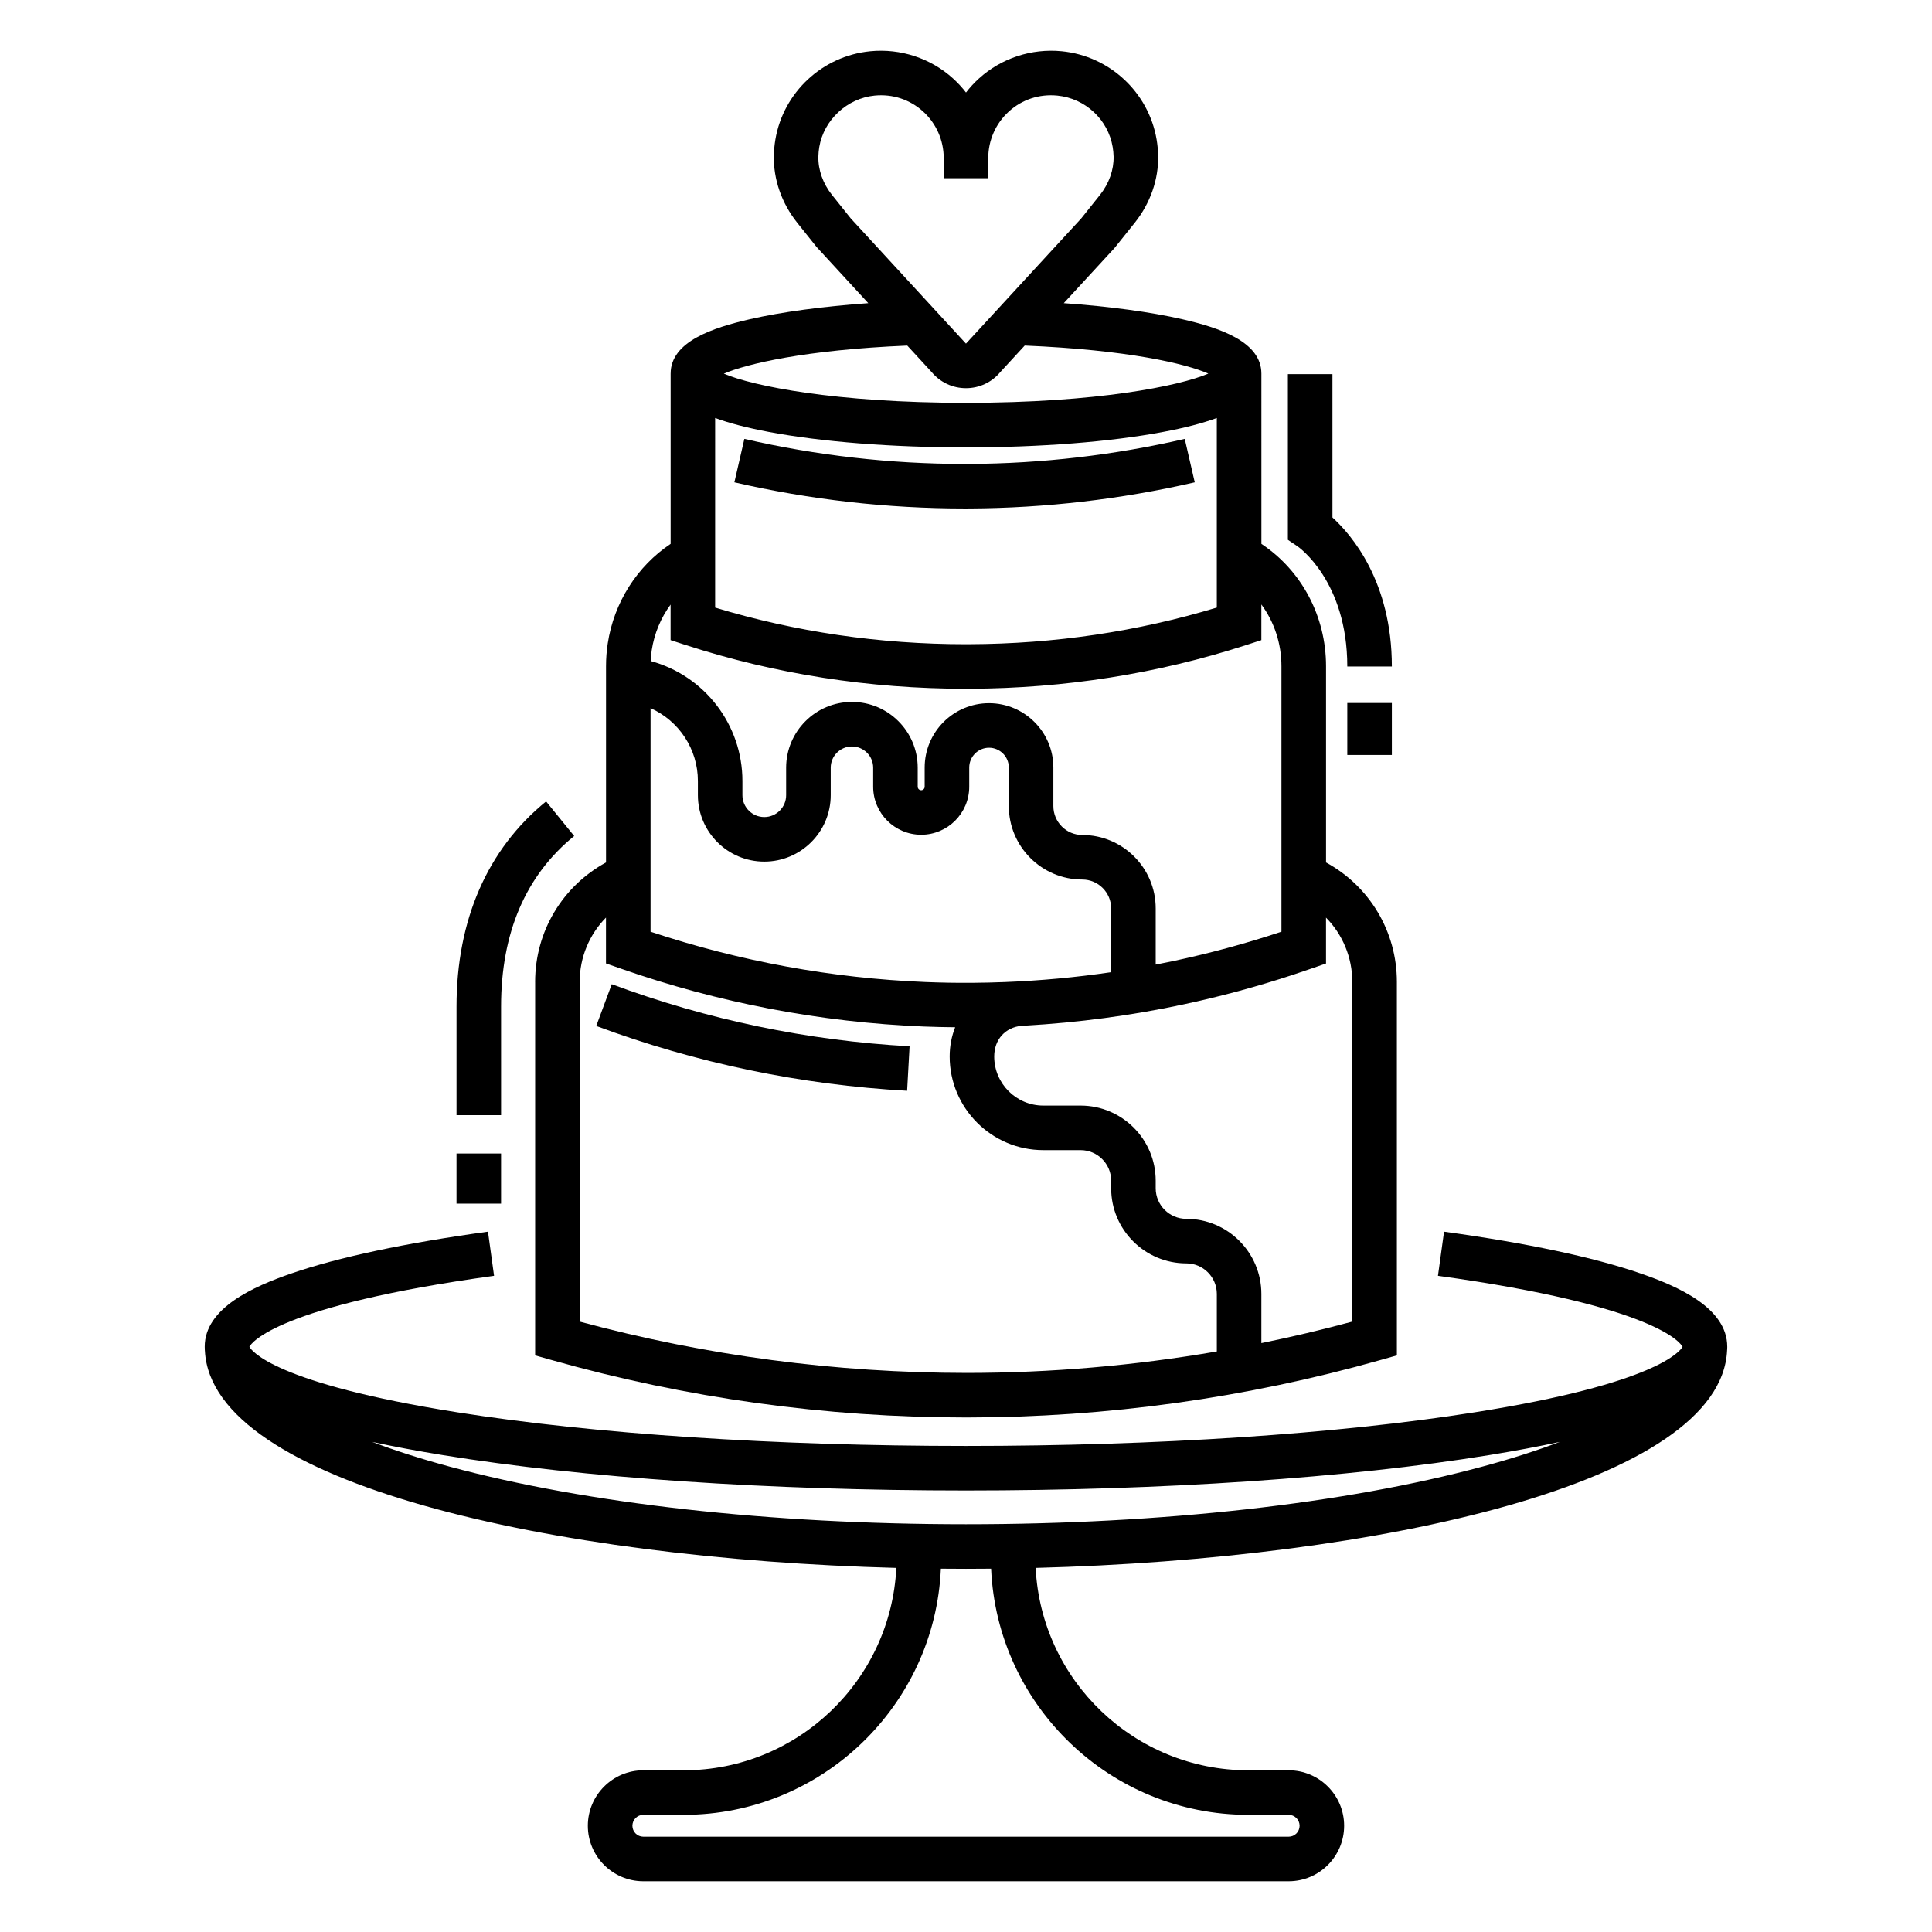
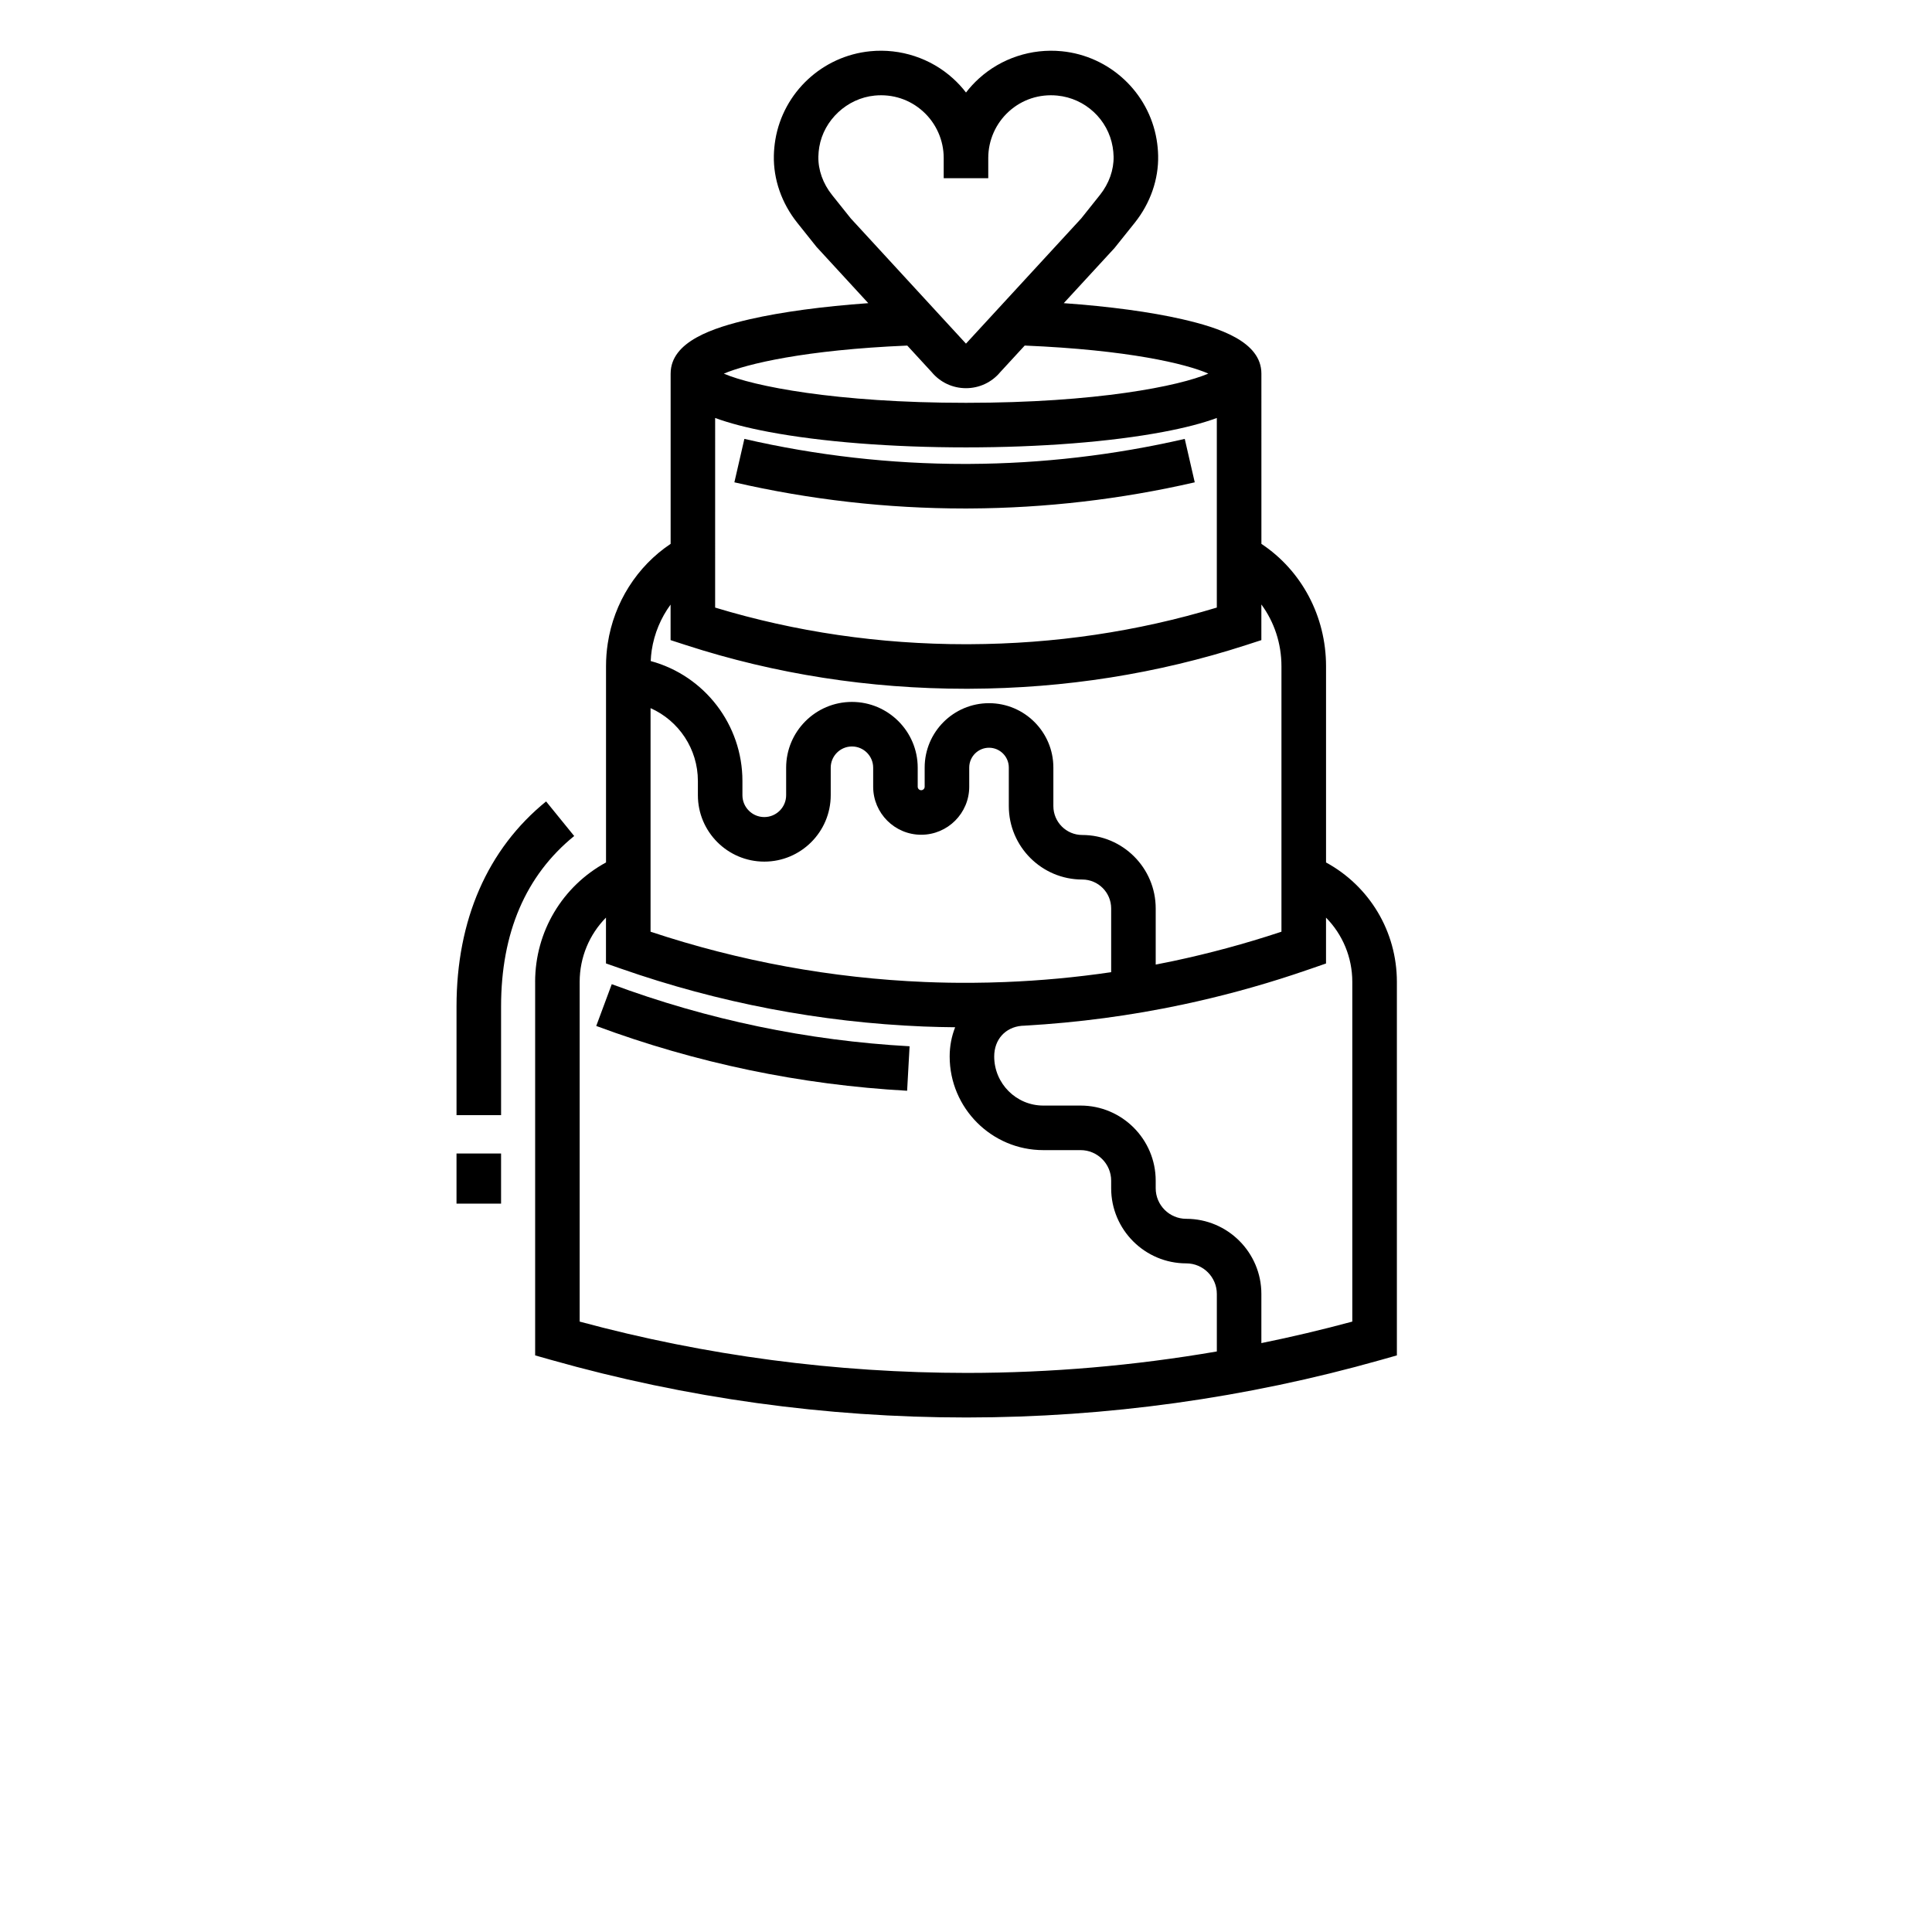
<svg xmlns="http://www.w3.org/2000/svg" fill="#000000" width="800px" height="800px" version="1.1" viewBox="144 144 512 512">
  <g>
    <path d="m276.79 410.74c0-19.539 6.519-34.742 19.375-45.188l-7.445-9.164c-15.531 12.617-23.738 31.414-23.738 54.352v28.785h11.809z" />
    <path d="m264.98 449.69h11.809v13.285h-11.809z" />
-     <path d="m501.05 320.63h11.809c0-22.496-10.668-34.879-15.742-39.496l-0.004-37.98h-11.809v43.906l2.602 1.754c0.133 0.09 13.145 9.129 13.145 31.816z" />
-     <path d="m501.05 330.3h11.809v13.773h-11.809z" />
-     <path d="m601.71 501.74c0.012-0.277 0.035-0.555 0.035-0.836h-0.008v-0.004c0-10.309-13.082-16.012-22.918-19.406-12.512-4.316-30.051-8.047-52.133-11.09l-1.613 11.699c57.734 7.957 64.332 17.844 64.824 18.816-0.555 1.027-6.668 9.719-55.191 17.375-36.348 5.734-84.188 8.895-134.7 8.895-50.52 0-98.359-3.16-134.71-8.895-48.766-7.695-54.703-16.434-55.203-17.387 0.527-1.004 7.219-10.863 64.84-18.805l-1.613-11.699c-22.086 3.043-39.629 6.777-52.145 11.09-9.84 3.394-22.922 9.098-22.922 19.406 0 0.297 0.008 0.621 0.027 0.875 0.008 0.09 0.016 0.184 0.023 0.273 1.93 35.109 92.246 55.07 183.23 57.461-1.461 29.82-26.18 53.637-56.359 53.637h-10.688c-8.109 0-14.703 6.598-14.703 14.703 0 8.109 6.598 14.703 14.703 14.703h171.02c8.109 0 14.703-6.598 14.703-14.703 0-8.109-6.598-14.703-14.703-14.703h-10.688c-30.18 0-54.898-23.812-56.359-53.637 91.18-2.394 181.68-22.434 183.24-57.68v-0.012c0.004-0.027 0.004-0.055 0.004-0.078zm-126.89 123.21h10.688c1.598 0 2.898 1.301 2.898 2.898 0 1.598-1.301 2.894-2.898 2.894h-171.02c-1.598 0-2.894-1.301-2.894-2.894 0-1.598 1.301-2.898 2.894-2.898h10.688c36.621 0 66.586-29 68.164-65.234 2.223 0.02 4.441 0.035 6.656 0.035s4.438-0.016 6.656-0.035c1.582 36.234 31.543 65.234 68.164 65.234zm-74.82-77.008c-51.805 0-100.44-5.434-136.94-15.301-7.777-2.102-14.543-4.293-20.418-6.519 5.543 1.195 11.766 2.367 18.762 3.504 37.199 6.039 86.418 9.367 138.59 9.367 52.172 0 101.39-3.328 138.59-9.367 7.004-1.137 13.23-2.309 18.777-3.508-5.875 2.227-12.645 4.418-20.426 6.519-36.5 9.867-85.133 15.305-136.94 15.305z" />
    <path d="m285.82 404.21v98.984l4.297 1.215c35.762 10.113 72.727 15.238 109.89 15.238h0.285c37.059-0.027 73.938-5.152 109.6-15.238l4.297-1.215v-98.984c0-13.359-7.258-25.371-18.773-31.648v-52c0-13.266-6.488-25.367-17.129-32.43l-0.004-45.129c-0.004-8.504-11.234-12.172-21.02-14.414-8.371-1.918-19.254-3.383-31.355-4.246l13.449-14.609 5.363-6.699c4.141-5.188 6.34-11.516 6.199-17.82-0.031-1.414-0.168-2.836-0.402-4.227-2.117-12.535-12.461-22.16-25.152-23.406-8.016-0.785-16.008 1.844-21.934 7.219-1.262 1.141-2.406 2.391-3.43 3.719-1.023-1.332-2.168-2.578-3.43-3.719-5.926-5.375-13.922-8.008-21.934-7.219-12.691 1.246-23.035 10.871-25.152 23.402-0.234 1.395-0.371 2.816-0.402 4.231-0.141 6.305 2.059 12.633 6.199 17.82l5.094 6.383 13.73 14.926c-12.102 0.863-22.984 2.332-31.359 4.25-9.785 2.246-21.016 5.914-21.016 14.41h-0.004v45.129c-8.887 5.926-15.031 15.555-16.668 26.414-0.301 1.949-0.453 3.973-0.453 6.016v51.996c-11.531 6.281-18.789 18.293-18.789 31.652zm205.62-3.5 3.969-1.375v-12.152c4.379 4.445 6.965 10.496 6.965 17.027v90.027c-7.977 2.156-16.012 4.055-24.098 5.699v-13.031c0-10.977-8.93-19.906-19.906-19.906-4.465 0-8.098-3.633-8.098-8.098v-2.008c0-10.973-8.93-19.906-19.906-19.906h-9.883c-7.172 0-13.008-5.836-13.008-13.008 0-4.512 2.953-7.746 7.281-8.133 0.031-0.004 0.059-0.004 0.09-0.004 0.266-0.02 0.531-0.035 0.801-0.035v-0.008c14.043-0.797 28.07-2.664 41.77-5.578 9.949-2.113 19.859-4.793 29.449-7.965 1.582-0.516 3.106-1.035 4.574-1.547zm-175.04-69.047c7.523 3.344 12.547 10.863 12.547 19.301v3.773c0 9.707 7.894 17.602 17.602 17.602s17.602-7.898 17.602-17.602v-7.289c0-3.102 2.523-5.625 5.625-5.625 3.102 0 5.625 2.523 5.625 5.625v5.043c0 7.019 5.711 12.727 12.73 12.727 7.019 0 12.727-5.711 12.727-12.727v-5.086c0-2.891 2.352-5.246 5.242-5.246 2.891 0 5.246 2.352 5.246 5.246v10.215c0 10.734 8.73 19.465 19.465 19.465 4.223 0 7.66 3.434 7.66 7.66v16.895c-9.328 1.371-18.746 2.246-28.156 2.613-2.859 0.113-5.809 0.184-8.777 0.203-4.047 0.031-8.195-0.043-12.332-0.211-24.742-1.012-49.215-5.492-72.801-13.332v-59.25zm17.121-76.898c3.769 1.395 8.477 2.613 14.203 3.695 14.02 2.644 32.586 4.102 52.273 4.102 19.691 0 38.254-1.457 52.273-4.102 5.723-1.078 10.43-2.297 14.199-3.691v50.242c-21.023 6.363-43.055 9.625-65.559 9.711-0.312 0-0.625 0.004-0.938 0.004-22.852 0-45.184-3.266-66.453-9.711zm30.98-59.094c-2.418-3.031-3.703-6.652-3.625-10.191 0.02-0.844 0.102-1.695 0.242-2.527 1.211-7.176 7.379-12.906 14.664-13.621 4.773-0.469 9.336 1.027 12.852 4.215 3.469 3.144 5.457 7.633 5.457 12.309v5.371h11.809v-5.371c0-4.676 1.988-9.164 5.457-12.309 3.516-3.188 8.086-4.684 12.852-4.215 7.402 0.727 13.43 6.328 14.664 13.625 0.141 0.832 0.223 1.68 0.242 2.523 0.078 3.543-1.211 7.164-3.625 10.195l-4.961 6.219-30.242 32.855-0.297 0.316-30.516-33.172zm19.934 39.91 6.469 7.031c2.254 2.711 5.551 4.262 9.09 4.262 3.539 0 6.836-1.551 9.09-4.262l6.477-7.035c27.406 1.152 42.68 4.816 48.664 7.426-7.648 3.293-29.605 7.75-64.223 7.75-34.551 0-56.492-4.438-64.18-7.731 6.062-2.586 21.543-6.301 48.613-7.441zm-62.723 68.645v9.414l4.082 1.324c23.668 7.676 48.617 11.566 74.176 11.566 0.328 0 0.656 0 0.984-0.004 25.188-0.094 49.824-3.984 73.234-11.562l4.086-1.324v-9.449c3.391 4.594 5.324 10.301 5.324 16.375v70.344c-0.145 0.047-0.289 0.098-0.434 0.145-9.18 3.035-18.668 5.602-28.199 7.625-1.559 0.332-3.125 0.641-4.691 0.945v-14.879c0-10.734-8.734-19.465-19.465-19.465-4.223 0-7.656-3.434-7.656-7.66v-10.215c0-9.402-7.648-17.055-17.055-17.055-9.402 0-17.051 7.648-17.051 17.055v5.086c0 0.508-0.414 0.922-0.922 0.922-0.508 0-0.922-0.414-0.922-0.922v-5.043c0-9.613-7.82-17.434-17.434-17.434-9.613 0-17.434 7.82-17.434 17.434v7.289c0 3.195-2.602 5.793-5.793 5.793-3.195 0-5.793-2.602-5.793-5.793v-3.773c0-14.855-9.984-27.891-24.305-31.781 0.047-0.965 0.121-1.922 0.266-2.856 0.68-4.457 2.43-8.605 5-12.102zm-24.094 99.984c0-6.535 2.59-12.586 6.973-17.035v12.145l3.957 1.383c25.902 9.059 52.875 14.215 80.172 15.332 2.812 0.113 5.621 0.172 8.41 0.199-0.938 2.359-1.457 4.969-1.457 7.746 0 13.684 11.133 24.816 24.816 24.816h9.883c4.465 0 8.098 3.633 8.098 8.098v2.008c0 10.977 8.93 19.906 19.906 19.906 4.465 0 8.098 3.633 8.098 8.098v15.246c-21.84 3.758-43.98 5.672-66.195 5.688-34.68-0.012-69.191-4.551-102.66-13.602v-90.027z" />
    <path d="m302.01 415.89c26.453 9.832 54.172 15.609 82.387 17.172l0.652-11.789c-27.031-1.496-53.586-7.031-78.926-16.453z" />
    <path d="m460.62 271.82-2.648-11.508c-18.684 4.305-37.867 6.535-57.027 6.633-0.438 0.004-0.875 0.004-1.316 0.004-19.613 0-39.242-2.231-58.363-6.637l-2.648 11.508c19.988 4.602 40.508 6.934 61.016 6.934 0.457 0 0.918 0 1.375-0.004 20.023-0.102 40.082-2.434 59.613-6.93z" />
  </g>
</svg>